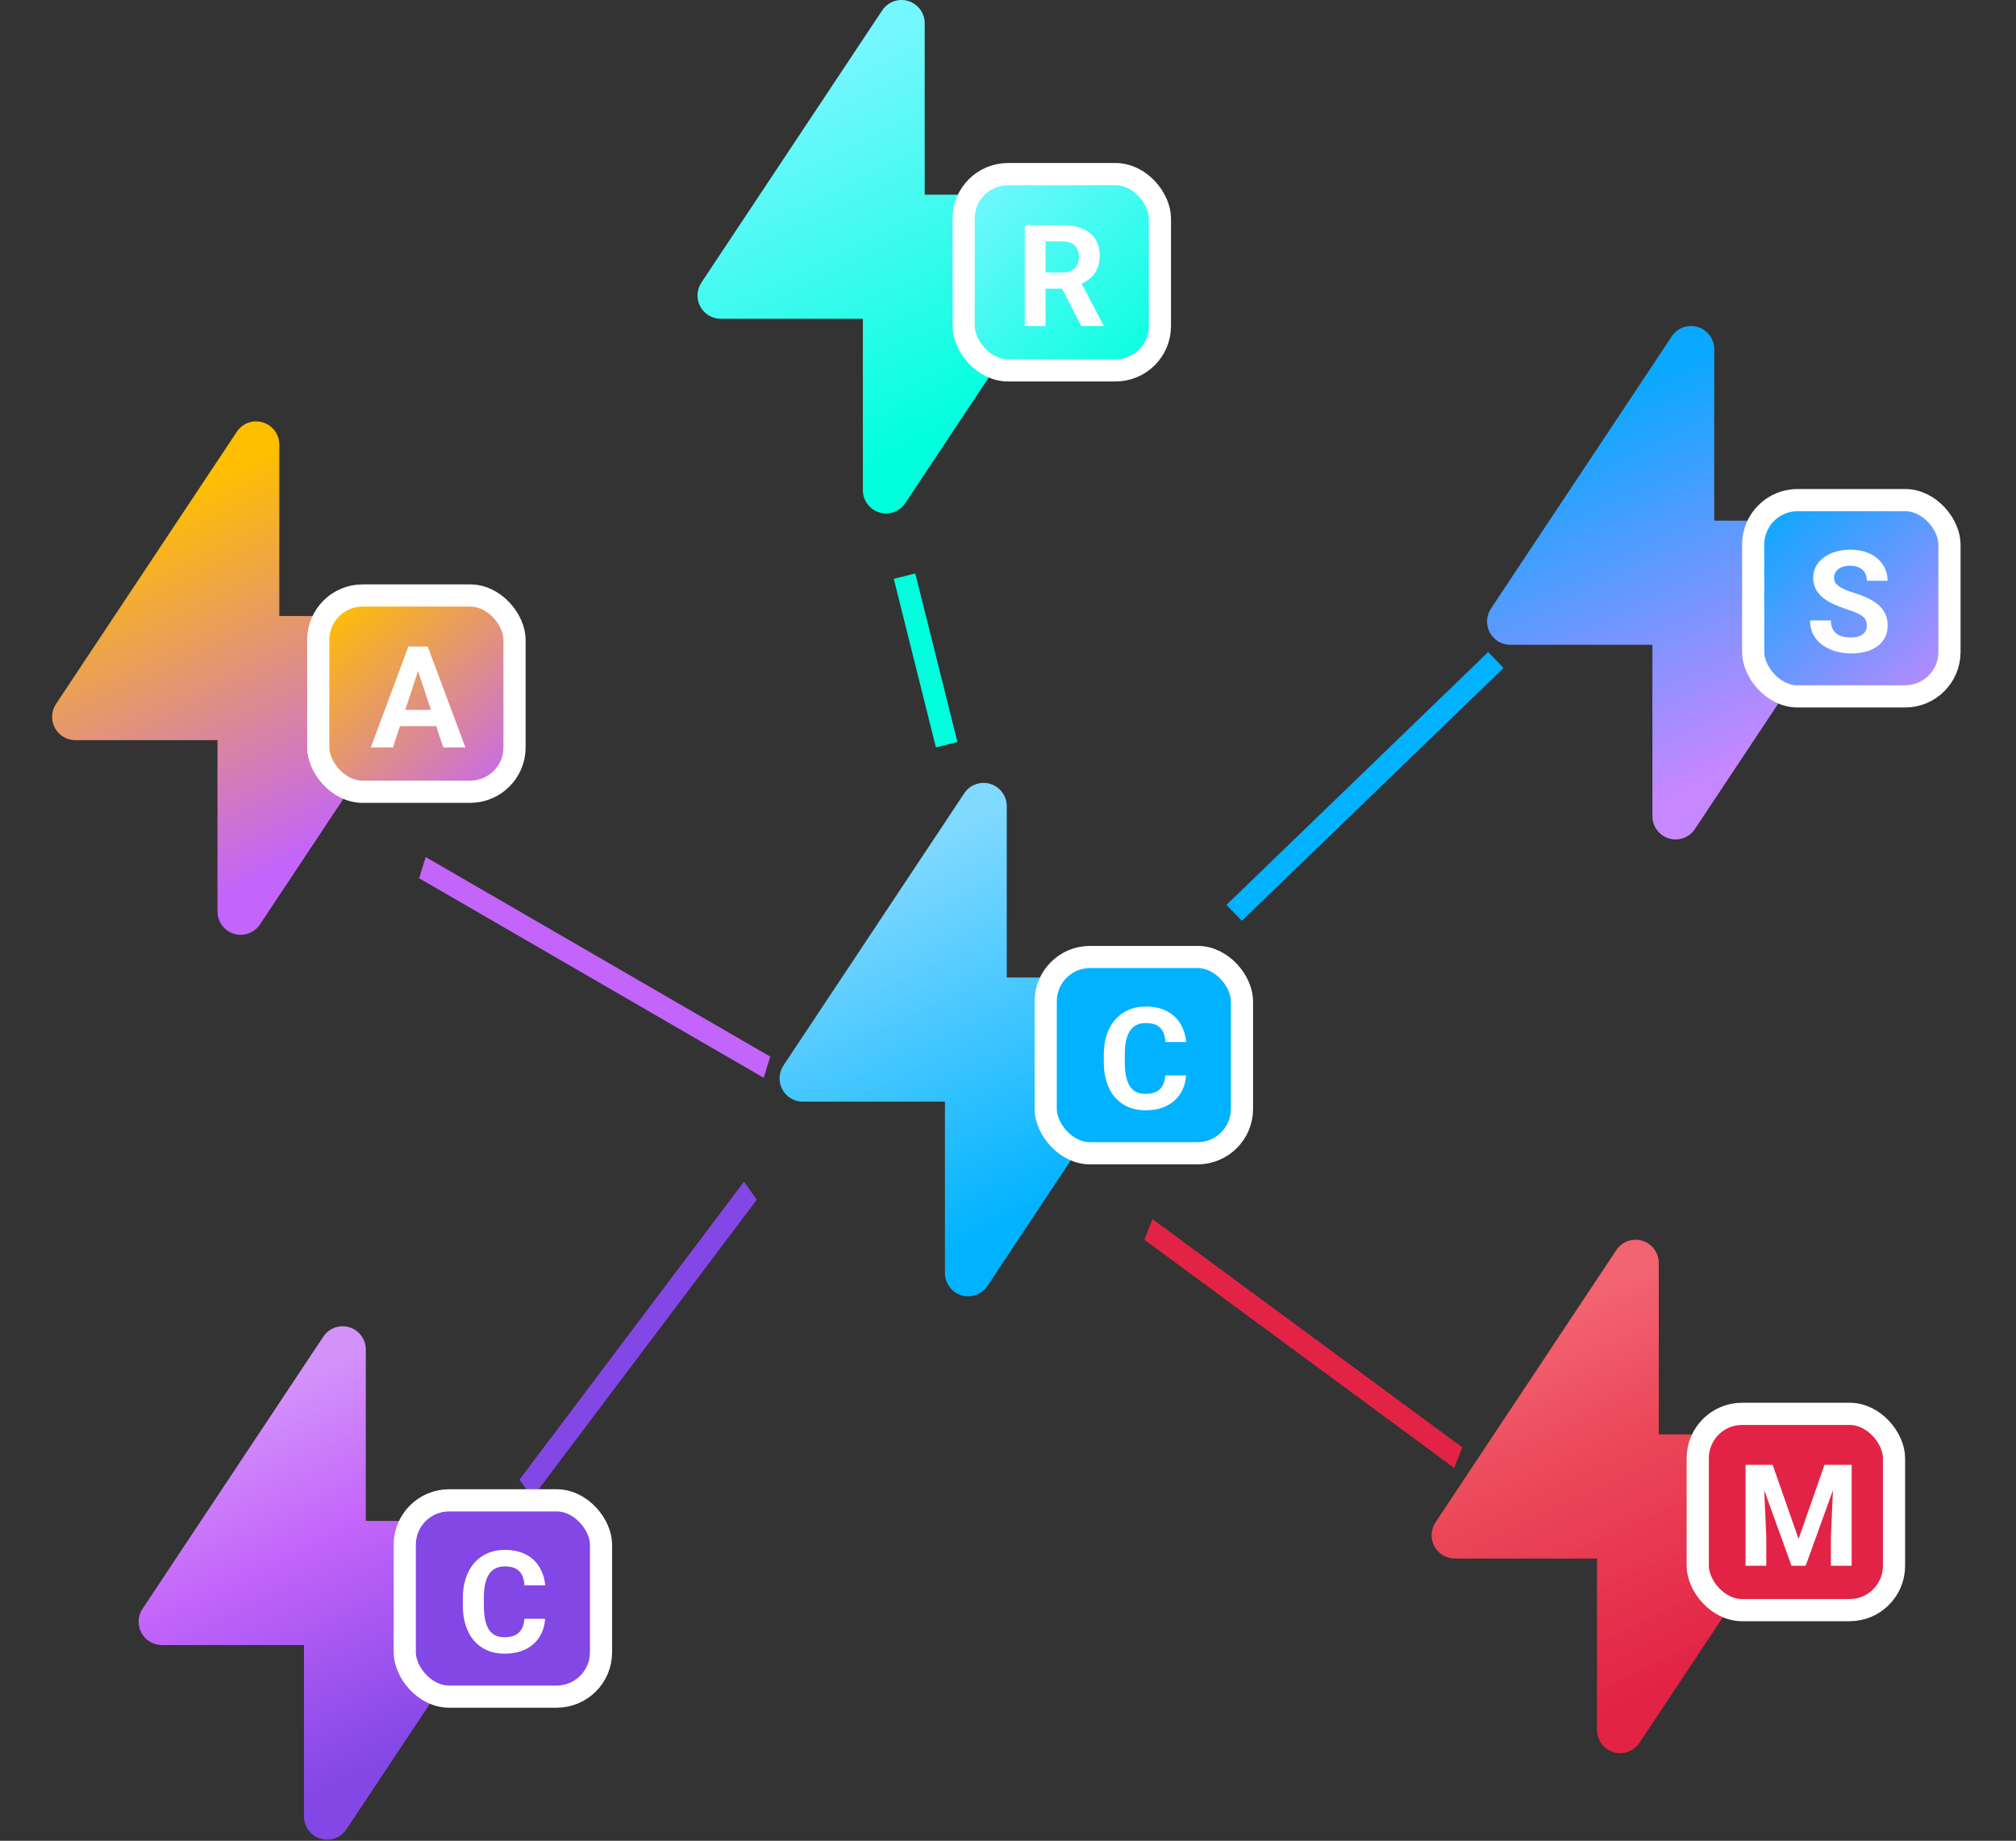
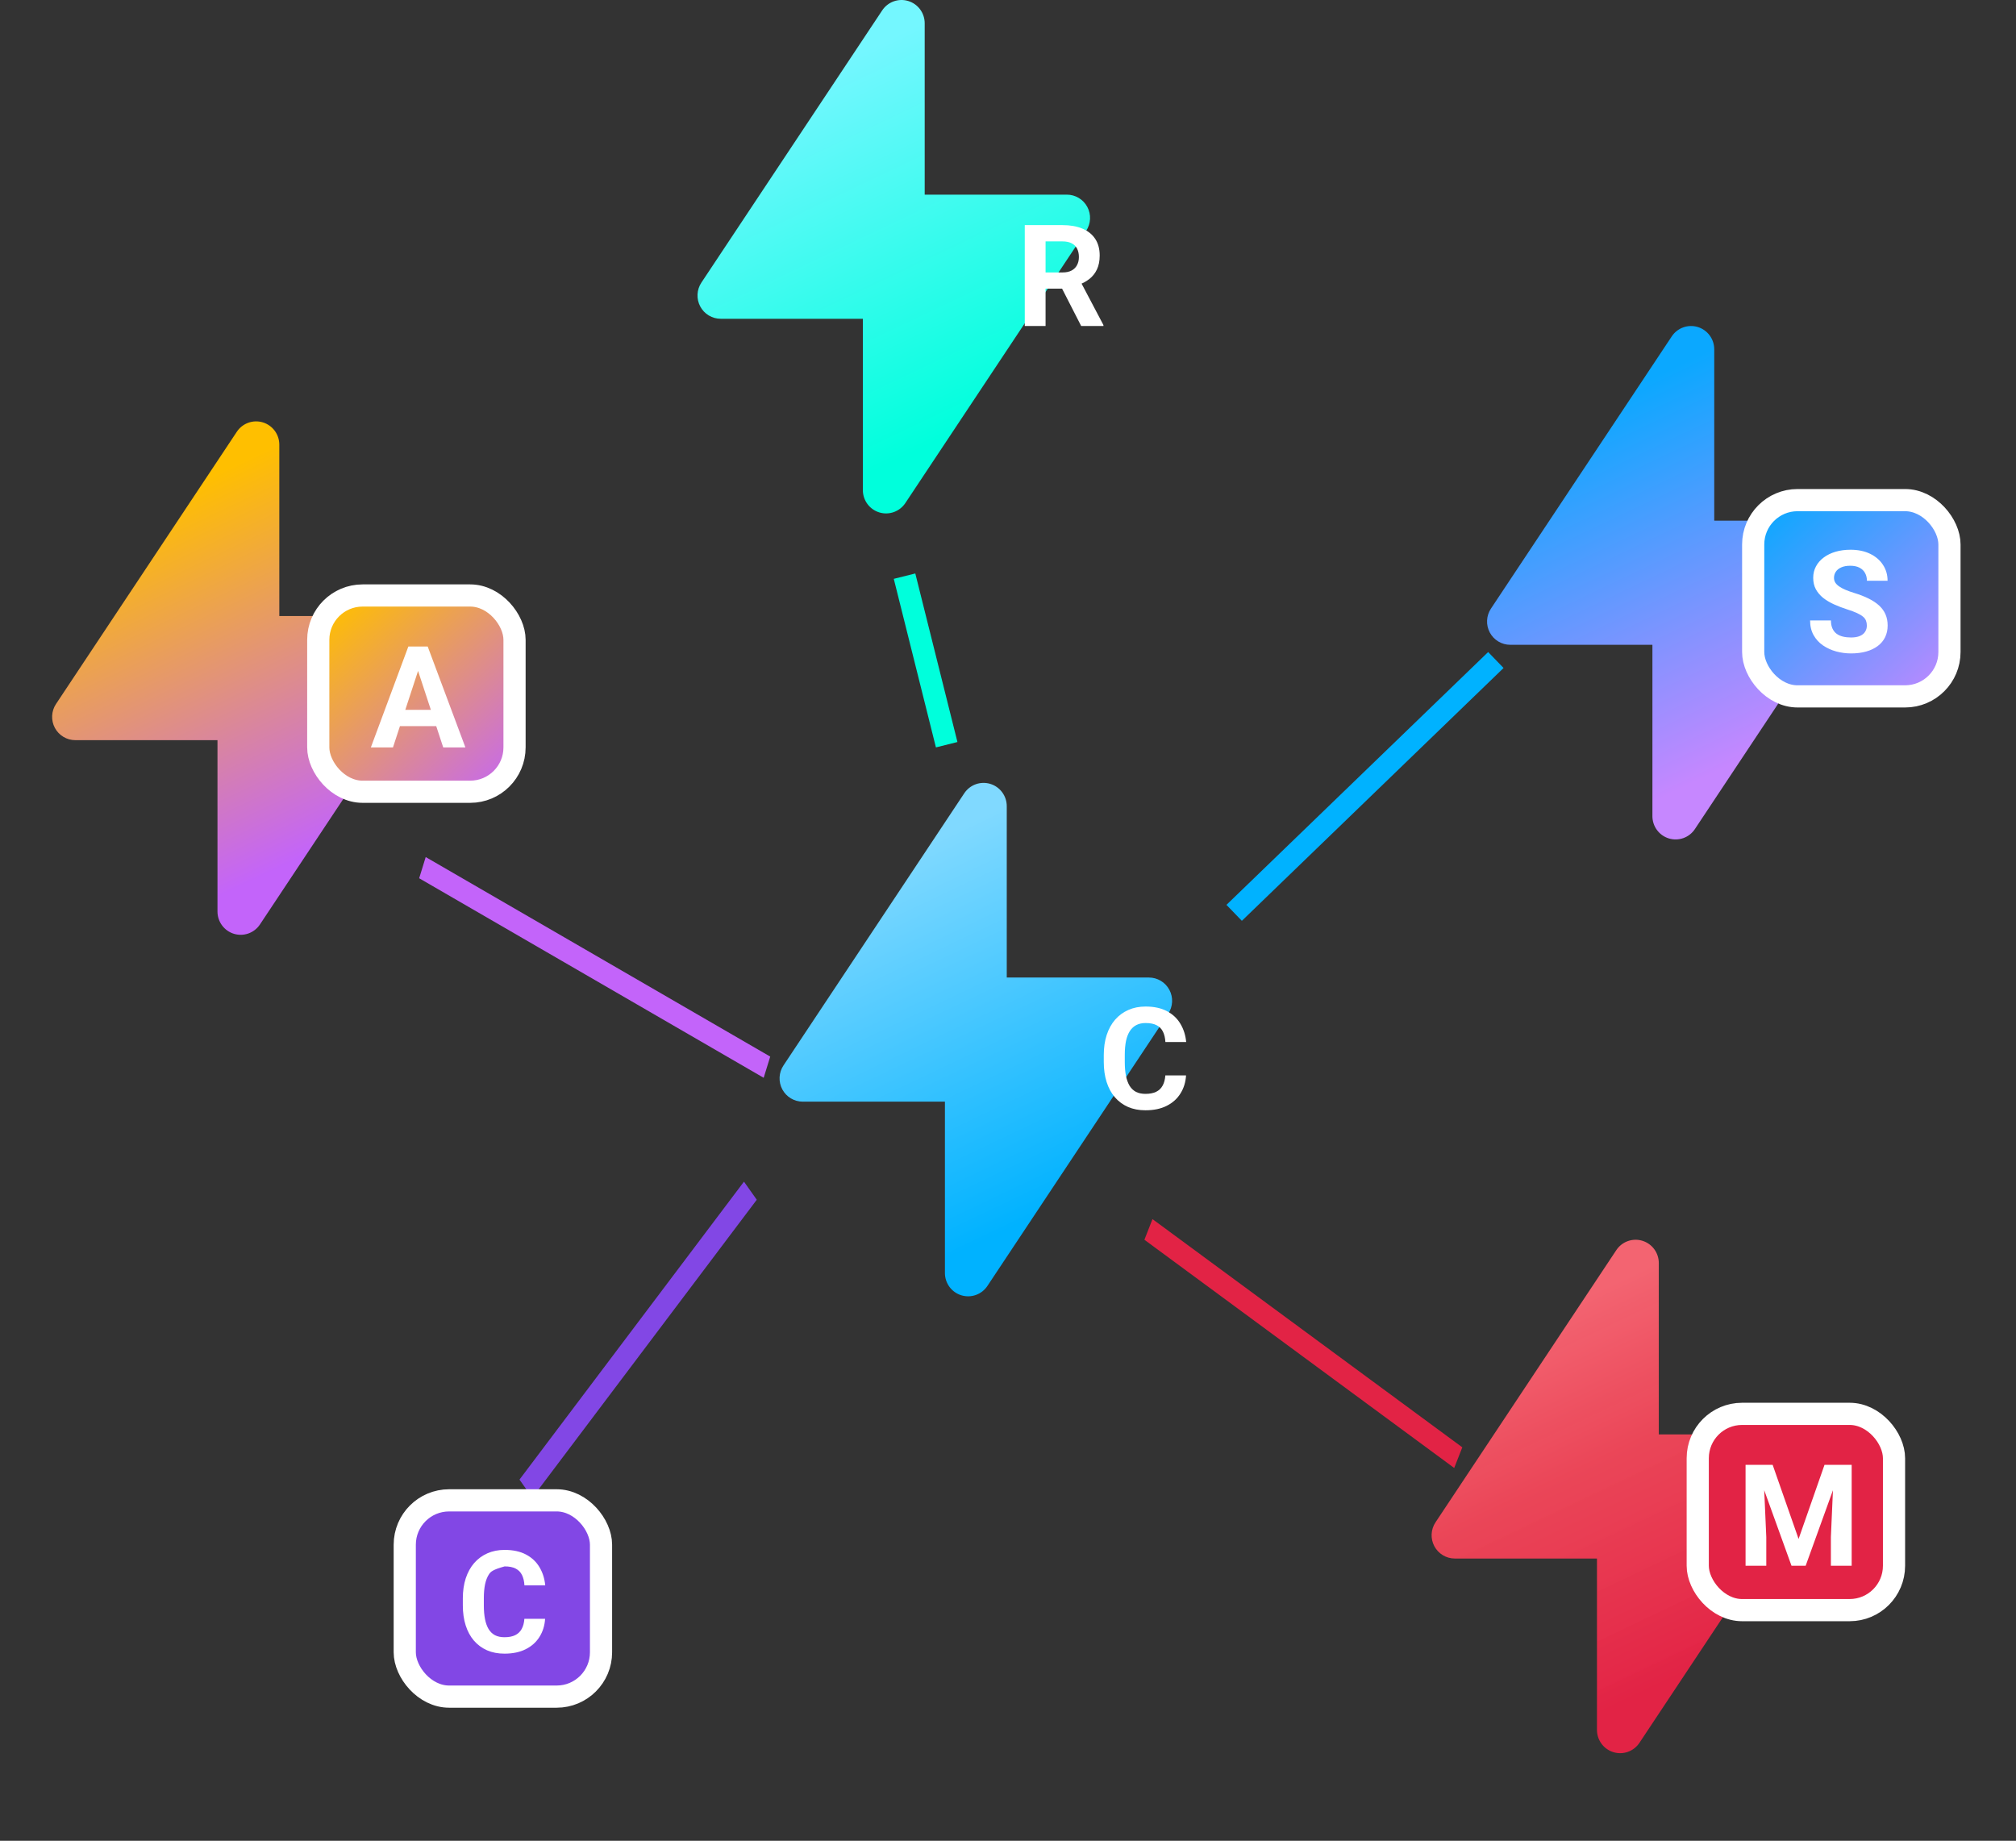
<svg xmlns="http://www.w3.org/2000/svg" width="909" height="830" viewBox="0 0 909 830" fill="none">
  <rect x="0" y="0" width="909" height="830" fill="#333333" stroke="none" />
  <g clip-path="url(#clip0_109_151)">
    <path d="M445.213 579.828L526.744 457.081C527.794 455.501 528.396 453.664 528.488 451.767C528.579 449.87 528.156 447.984 527.263 446.309C526.37 444.635 525.041 443.235 523.418 442.259C521.795 441.283 519.938 440.767 518.046 440.767H453.939V363.492C453.939 361.24 453.217 359.048 451.88 357.24C450.543 355.431 448.662 354.103 446.514 353.45C444.367 352.798 442.067 352.856 439.956 353.616C437.844 354.376 436.031 355.798 434.787 357.672L353.256 480.419C352.206 481.999 351.604 483.836 351.512 485.733C351.421 487.63 351.844 489.516 352.737 491.191C353.63 492.865 354.959 494.265 356.582 495.241C358.205 496.217 360.062 496.733 361.954 496.733H426.061V574.008C426.061 576.26 426.783 578.452 428.12 580.26C429.457 582.069 431.338 583.397 433.486 584.05C435.633 584.702 437.933 584.644 440.045 583.884C442.156 583.124 443.969 581.702 445.213 579.828Z" fill="url(#paint0_linear_109_151)" />
-     <rect x="471.5" y="431.5" width="88.5" height="88.5" rx="20" fill="#00B2FF" stroke="white" stroke-width="10" />
    <path d="M525.438 484.906H534.781C534.594 487.969 533.75 490.688 532.25 493.062C530.771 495.438 528.698 497.292 526.031 498.625C523.385 499.958 520.198 500.625 516.469 500.625C513.552 500.625 510.938 500.125 508.625 499.125C506.312 498.104 504.333 496.646 502.688 494.75C501.062 492.854 499.823 490.562 498.969 487.875C498.115 485.188 497.688 482.177 497.688 478.844V475.688C497.688 472.354 498.125 469.344 499 466.656C499.896 463.948 501.167 461.646 502.812 459.75C504.479 457.854 506.469 456.396 508.781 455.375C511.094 454.354 513.677 453.844 516.531 453.844C520.323 453.844 523.521 454.531 526.125 455.906C528.75 457.281 530.781 459.177 532.219 461.594C533.677 464.01 534.552 466.76 534.844 469.844H525.469C525.365 468.01 525 466.458 524.375 465.188C523.75 463.896 522.802 462.927 521.531 462.281C520.281 461.615 518.615 461.281 516.531 461.281C514.969 461.281 513.604 461.573 512.438 462.156C511.271 462.74 510.292 463.625 509.5 464.812C508.708 466 508.115 467.5 507.719 469.312C507.344 471.104 507.156 473.208 507.156 475.625V478.844C507.156 481.198 507.333 483.271 507.688 485.062C508.042 486.833 508.583 488.333 509.312 489.562C510.062 490.771 511.021 491.688 512.188 492.312C513.375 492.917 514.802 493.219 516.469 493.219C518.427 493.219 520.042 492.906 521.312 492.281C522.583 491.656 523.552 490.729 524.219 489.5C524.906 488.271 525.312 486.74 525.438 484.906Z" fill="white" />
    <line y1="-5" x2="173.53" y2="-5" transform="matrix(0.805 0.593 -0.365 0.931 516 559)" stroke="#E22345" stroke-width="10" />
    <path d="M764.213 373.828L845.744 251.081C846.794 249.501 847.396 247.664 847.488 245.767C847.579 243.87 847.156 241.984 846.263 240.309C845.37 238.635 844.041 237.235 842.418 236.259C840.795 235.283 838.938 234.767 837.046 234.767H772.939V157.492C772.939 155.24 772.217 153.048 770.88 151.24C769.543 149.431 767.662 148.103 765.514 147.45C763.367 146.798 761.067 146.856 758.956 147.616C756.844 148.376 755.031 149.798 753.787 151.672L672.256 274.419C671.206 275.999 670.604 277.836 670.512 279.733C670.421 281.63 670.844 283.516 671.737 285.191C672.63 286.865 673.959 288.265 675.582 289.241C677.205 290.217 679.062 290.733 680.954 290.733H745.061V368.008C745.061 370.26 745.783 372.452 747.12 374.26C748.457 376.069 750.338 377.397 752.486 378.05C754.633 378.702 756.933 378.644 759.045 377.884C761.156 377.124 762.969 375.702 764.213 373.828Z" fill="url(#paint1_linear_109_151)" />
    <rect x="790.5" y="225.5" width="88.5" height="88.5" rx="20" fill="url(#paint2_linear_109_151)" stroke="white" stroke-width="10" />
    <path d="M841.75 282.094C841.75 281.281 841.625 280.552 841.375 279.906C841.146 279.24 840.708 278.635 840.062 278.094C839.417 277.531 838.51 276.979 837.344 276.438C836.177 275.896 834.667 275.333 832.812 274.75C830.75 274.083 828.792 273.333 826.938 272.5C825.104 271.667 823.479 270.698 822.062 269.594C820.667 268.469 819.562 267.167 818.75 265.688C817.958 264.208 817.562 262.49 817.562 260.531C817.562 258.635 817.979 256.917 818.812 255.375C819.646 253.812 820.812 252.479 822.312 251.375C823.812 250.25 825.583 249.385 827.625 248.781C829.688 248.177 831.948 247.875 834.406 247.875C837.76 247.875 840.688 248.479 843.188 249.688C845.688 250.896 847.625 252.552 849 254.656C850.396 256.76 851.094 259.167 851.094 261.875H841.781C841.781 260.542 841.5 259.375 840.938 258.375C840.396 257.354 839.562 256.552 838.438 255.969C837.333 255.385 835.938 255.094 834.25 255.094C832.625 255.094 831.271 255.344 830.188 255.844C829.104 256.323 828.292 256.979 827.75 257.812C827.208 258.625 826.938 259.542 826.938 260.562C826.938 261.333 827.125 262.031 827.5 262.656C827.896 263.281 828.479 263.865 829.25 264.406C830.021 264.948 830.969 265.458 832.094 265.938C833.219 266.417 834.521 266.885 836 267.344C838.479 268.094 840.656 268.938 842.531 269.875C844.427 270.812 846.01 271.865 847.281 273.031C848.552 274.198 849.51 275.521 850.156 277C850.802 278.479 851.125 280.156 851.125 282.031C851.125 284.01 850.74 285.781 849.969 287.344C849.198 288.906 848.083 290.229 846.625 291.312C845.167 292.396 843.427 293.219 841.406 293.781C839.385 294.344 837.125 294.625 834.625 294.625C832.375 294.625 830.156 294.333 827.969 293.75C825.781 293.146 823.792 292.24 822 291.031C820.229 289.823 818.812 288.281 817.75 286.406C816.688 284.531 816.156 282.312 816.156 279.75H825.562C825.562 281.167 825.781 282.365 826.219 283.344C826.656 284.323 827.271 285.115 828.062 285.719C828.875 286.323 829.833 286.76 830.938 287.031C832.062 287.302 833.292 287.438 834.625 287.438C836.25 287.438 837.583 287.208 838.625 286.75C839.688 286.292 840.469 285.656 840.969 284.844C841.49 284.031 841.75 283.115 841.75 282.094Z" fill="white" />
    <path d="M408.213 226.828L489.744 104.081C490.794 102.501 491.396 100.664 491.488 98.767C491.579 96.87 491.156 94.984 490.263 93.309C489.37 91.635 488.041 90.235 486.418 89.259C484.795 88.283 482.938 87.767 481.046 87.767H416.939V10.492C416.939 8.24 416.217 6.048 414.88 4.24C413.543 2.431 411.662 1.103 409.514 0.45C407.367 -0.202 405.067 -0.144 402.956 0.616C400.844 1.376 399.031 2.798 397.787 4.672L316.256 127.419C315.206 128.999 314.604 130.836 314.512 132.733C314.421 134.63 314.844 136.516 315.737 138.191C316.63 139.865 317.959 141.265 319.582 142.241C321.205 143.217 323.062 143.733 324.954 143.733H389.061V221.008C389.061 223.26 389.783 225.452 391.12 227.26C392.457 229.069 394.338 230.397 396.486 231.05C398.633 231.702 400.933 231.644 403.045 230.884C405.156 230.124 406.969 228.702 408.213 226.828Z" fill="url(#paint3_linear_109_151)" />
-     <rect x="434.5" y="78.5" width="88.5" height="88.5" rx="20" fill="url(#paint4_linear_109_151)" stroke="white" stroke-width="10" />
    <path d="M462.062 101.5H479.031C482.51 101.5 485.5 102.021 488 103.062C490.521 104.104 492.458 105.646 493.812 107.688C495.167 109.729 495.844 112.24 495.844 115.219C495.844 117.656 495.427 119.75 494.594 121.5C493.781 123.229 492.625 124.677 491.125 125.844C489.646 126.99 487.906 127.906 485.906 128.594L482.938 130.156H468.188L468.125 122.844H479.094C480.74 122.844 482.104 122.552 483.188 121.969C484.271 121.385 485.083 120.573 485.625 119.531C486.188 118.49 486.469 117.281 486.469 115.906C486.469 114.448 486.198 113.188 485.656 112.125C485.115 111.062 484.292 110.25 483.188 109.688C482.083 109.125 480.698 108.844 479.031 108.844H471.438V147H462.062V101.5ZM487.5 147L477.125 126.719L487.031 126.656L497.531 146.562V147H487.5Z" fill="white" />
    <path d="M117.213 416.828L198.744 294.081C199.794 292.501 200.396 290.664 200.488 288.767C200.579 286.87 200.156 284.984 199.263 283.309C198.37 281.635 197.041 280.235 195.418 279.259C193.795 278.283 191.938 277.767 190.046 277.767H125.939V200.492C125.939 198.24 125.217 196.048 123.88 194.24C122.543 192.431 120.662 191.103 118.514 190.45C116.367 189.798 114.067 189.856 111.956 190.616C109.844 191.376 108.031 192.798 106.787 194.672L25.256 317.419C24.206 318.999 23.604 320.836 23.512 322.733C23.421 324.63 23.844 326.516 24.737 328.191C25.63 329.865 26.959 331.265 28.582 332.241C30.205 333.217 32.062 333.733 33.954 333.733H98.061V411.008C98.061 413.26 98.783 415.452 100.12 417.26C101.457 419.069 103.338 420.397 105.486 421.05C107.633 421.702 109.933 421.644 112.045 420.884C114.156 420.124 115.969 418.702 117.213 416.828Z" fill="url(#paint5_linear_109_151)" />
    <rect x="143.5" y="268.5" width="88.5" height="88.5" rx="20" fill="url(#paint6_linear_109_151)" stroke="white" stroke-width="10" />
    <path d="M189.562 299.281L177.188 337H167.219L184.125 291.5H190.469L189.562 299.281ZM199.844 337L187.438 299.281L186.438 291.5H192.844L209.844 337H199.844ZM199.281 320.062V327.406H175.25V320.062H199.281Z" fill="white" />
    <line x1="674.474" y1="297.596" x2="556.474" y2="411.596" stroke="#00B2FF" stroke-width="10" />
    <line x1="407.851" y1="259.787" x2="426.851" y2="335.787" stroke="#00FFDC" stroke-width="10" />
    <line y1="-5" x2="168.142" y2="-5" transform="matrix(0.602 -0.799 0.577 0.816 240 675.306)" stroke="#8247E5" stroke-width="10" />
    <line y1="-5" x2="179.581" y2="-5" transform="matrix(0.865 0.501 -0.295 0.956 189 396)" stroke="#C364FA" stroke-width="10" />
-     <path d="M156.213 824.828L237.744 702.081C238.794 700.501 239.396 698.664 239.488 696.767C239.579 694.87 239.156 692.984 238.263 691.309C237.37 689.635 236.041 688.235 234.418 687.259C232.795 686.283 230.938 685.767 229.046 685.767H164.939V608.492C164.939 606.24 164.217 604.048 162.88 602.24C161.543 600.431 159.662 599.103 157.514 598.45C155.367 597.798 153.067 597.856 150.956 598.616C148.844 599.376 147.031 600.798 145.787 602.672L64.256 725.419C63.206 726.999 62.603 728.836 62.512 730.733C62.421 732.63 62.844 734.516 63.737 736.191C64.63 737.865 65.959 739.265 67.582 740.241C69.205 741.217 71.062 741.733 72.954 741.733H137.061V819.008C137.061 821.26 137.783 823.452 139.12 825.26C140.457 827.069 142.338 828.397 144.486 829.05C146.633 829.702 148.933 829.644 151.045 828.884C153.156 828.124 154.969 826.702 156.213 824.828Z" fill="url(#paint7_linear_109_151)" />
    <rect x="182.5" y="676.5" width="88.5" height="88.5" rx="20" fill="#8247E5" stroke="white" stroke-width="10" />
-     <path d="M236.438 729.906H245.781C245.594 732.969 244.75 735.688 243.25 738.062C241.771 740.438 239.698 742.292 237.031 743.625C234.385 744.958 231.198 745.625 227.469 745.625C224.552 745.625 221.938 745.125 219.625 744.125C217.312 743.104 215.333 741.646 213.688 739.75C212.062 737.854 210.823 735.562 209.969 732.875C209.115 730.188 208.688 727.177 208.688 723.844V720.688C208.688 717.354 209.125 714.344 210 711.656C210.896 708.948 212.167 706.646 213.812 704.75C215.479 702.854 217.469 701.396 219.781 700.375C222.094 699.354 224.677 698.844 227.531 698.844C231.323 698.844 234.521 699.531 237.125 700.906C239.75 702.281 241.781 704.177 243.219 706.594C244.677 709.01 245.552 711.76 245.844 714.844H236.469C236.365 713.01 236 711.458 235.375 710.188C234.75 708.896 233.802 707.927 232.531 707.281C231.281 706.615 229.615 706.281 227.531 706.281C225.969 706.281 224.604 706.573 223.438 707.156C222.271 707.74 221.292 708.625 220.5 709.812C219.708 711 219.115 712.5 218.719 714.312C218.344 716.104 218.156 718.208 218.156 720.625V723.844C218.156 726.198 218.333 728.271 218.688 730.062C219.042 731.833 219.583 733.333 220.312 734.562C221.062 735.771 222.021 736.688 223.188 737.312C224.375 737.917 225.802 738.219 227.469 738.219C229.427 738.219 231.042 737.906 232.312 737.281C233.583 736.656 234.552 735.729 235.219 734.5C235.906 733.271 236.312 731.74 236.438 729.906Z" fill="white" />
+     <path d="M236.438 729.906H245.781C245.594 732.969 244.75 735.688 243.25 738.062C241.771 740.438 239.698 742.292 237.031 743.625C234.385 744.958 231.198 745.625 227.469 745.625C224.552 745.625 221.938 745.125 219.625 744.125C217.312 743.104 215.333 741.646 213.688 739.75C212.062 737.854 210.823 735.562 209.969 732.875C209.115 730.188 208.688 727.177 208.688 723.844V720.688C208.688 717.354 209.125 714.344 210 711.656C210.896 708.948 212.167 706.646 213.812 704.75C215.479 702.854 217.469 701.396 219.781 700.375C222.094 699.354 224.677 698.844 227.531 698.844C231.323 698.844 234.521 699.531 237.125 700.906C239.75 702.281 241.781 704.177 243.219 706.594C244.677 709.01 245.552 711.76 245.844 714.844H236.469C236.365 713.01 236 711.458 235.375 710.188C234.75 708.896 233.802 707.927 232.531 707.281C231.281 706.615 229.615 706.281 227.531 706.281C222.271 707.74 221.292 708.625 220.5 709.812C219.708 711 219.115 712.5 218.719 714.312C218.344 716.104 218.156 718.208 218.156 720.625V723.844C218.156 726.198 218.333 728.271 218.688 730.062C219.042 731.833 219.583 733.333 220.312 734.562C221.062 735.771 222.021 736.688 223.188 737.312C224.375 737.917 225.802 738.219 227.469 738.219C229.427 738.219 231.042 737.906 232.312 737.281C233.583 736.656 234.552 735.729 235.219 734.5C235.906 733.271 236.312 731.74 236.438 729.906Z" fill="white" />
    <path d="M739.213 785.828L820.744 663.081C821.794 661.501 822.396 659.664 822.488 657.767C822.579 655.87 822.156 653.984 821.263 652.309C820.37 650.635 819.041 649.235 817.418 648.259C815.795 647.283 813.938 646.767 812.046 646.767H747.939V569.492C747.939 567.24 747.217 565.048 745.88 563.24C744.543 561.431 742.662 560.103 740.514 559.45C738.367 558.798 736.067 558.856 733.956 559.616C731.844 560.376 730.031 561.798 728.787 563.672L647.256 686.419C646.206 687.999 645.604 689.836 645.512 691.733C645.421 693.63 645.844 695.516 646.737 697.191C647.63 698.865 648.959 700.265 650.582 701.241C652.205 702.217 654.062 702.733 655.954 702.733H720.061V780.008C720.061 782.26 720.783 784.452 722.12 786.26C723.457 788.069 725.338 789.397 727.486 790.05C729.633 790.702 731.933 790.644 734.045 789.884C736.156 789.124 737.969 787.702 739.213 785.828Z" fill="url(#paint8_linear_109_151)" />
    <rect x="765.5" y="637.5" width="88.5" height="88.5" rx="20" fill="#E22345" stroke="white" stroke-width="10" />
    <path d="M791.344 660.5H799.281L810.969 693.906L822.656 660.5H830.594L814.156 706H807.781L791.344 660.5ZM787.062 660.5H794.969L796.406 693.062V706H787.062V660.5ZM826.969 660.5H834.906V706H825.531V693.062L826.969 660.5Z" fill="white" />
  </g>
  <defs>
    <linearGradient id="paint0_linear_109_151" x1="529" y1="664.5" x2="398" y2="389.5" gradientUnits="userSpaceOnUse">
      <stop offset="0.432" stop-color="#00B2FF" />
      <stop offset="0.771" stop-color="#4DC9FF" />
      <stop offset="1" stop-color="#80D9FF" />
    </linearGradient>
    <linearGradient id="paint1_linear_109_151" x1="848" y1="458.5" x2="717" y2="183.5" gradientUnits="userSpaceOnUse">
      <stop offset="0.432" stop-color="#C687FF" />
      <stop offset="1" stop-color="#0BA8FF" />
    </linearGradient>
    <linearGradient id="paint2_linear_109_151" x1="795" y1="232" x2="874.5" y2="319" gradientUnits="userSpaceOnUse">
      <stop stop-color="#0BA8FF" />
      <stop offset="1" stop-color="#C687FF" />
    </linearGradient>
    <linearGradient id="paint3_linear_109_151" x1="492" y1="311.5" x2="361" y2="36.5" gradientUnits="userSpaceOnUse">
      <stop offset="0.432" stop-color="#00FFDC" />
      <stop offset="1" stop-color="#74F7FF" />
    </linearGradient>
    <linearGradient id="paint4_linear_109_151" x1="439" y1="85" x2="518.5" y2="172" gradientUnits="userSpaceOnUse">
      <stop stop-color="#74F7FF" />
      <stop offset="1" stop-color="#00FFDC" />
    </linearGradient>
    <linearGradient id="paint5_linear_109_151" x1="201" y1="501.5" x2="70" y2="226.5" gradientUnits="userSpaceOnUse">
      <stop offset="0.432" stop-color="#C364FA" />
      <stop offset="1" stop-color="#FFBF00" />
    </linearGradient>
    <linearGradient id="paint6_linear_109_151" x1="148" y1="275" x2="227.5" y2="362" gradientUnits="userSpaceOnUse">
      <stop stop-color="#FFBF00" />
      <stop offset="1" stop-color="#C364FA" />
    </linearGradient>
    <linearGradient id="paint7_linear_109_151" x1="240" y1="909.5" x2="109" y2="634.5" gradientUnits="userSpaceOnUse">
      <stop offset="0.432" stop-color="#8247E5" />
      <stop offset="0.771" stop-color="#C364FA" />
      <stop offset="1" stop-color="#D391FA" />
    </linearGradient>
    <linearGradient id="paint8_linear_109_151" x1="823" y1="870.5" x2="692" y2="595.5" gradientUnits="userSpaceOnUse">
      <stop offset="0.432" stop-color="#E22345" />
      <stop offset="0.771" stop-color="#FF485C" stop-opacity="0.9" />
      <stop offset="1" stop-color="#FF6775" stop-opacity="0.941" />
    </linearGradient>
    <clipPath id="clip0_109_151">
      <rect width="909" height="830" fill="white" />
    </clipPath>
  </defs>
</svg>